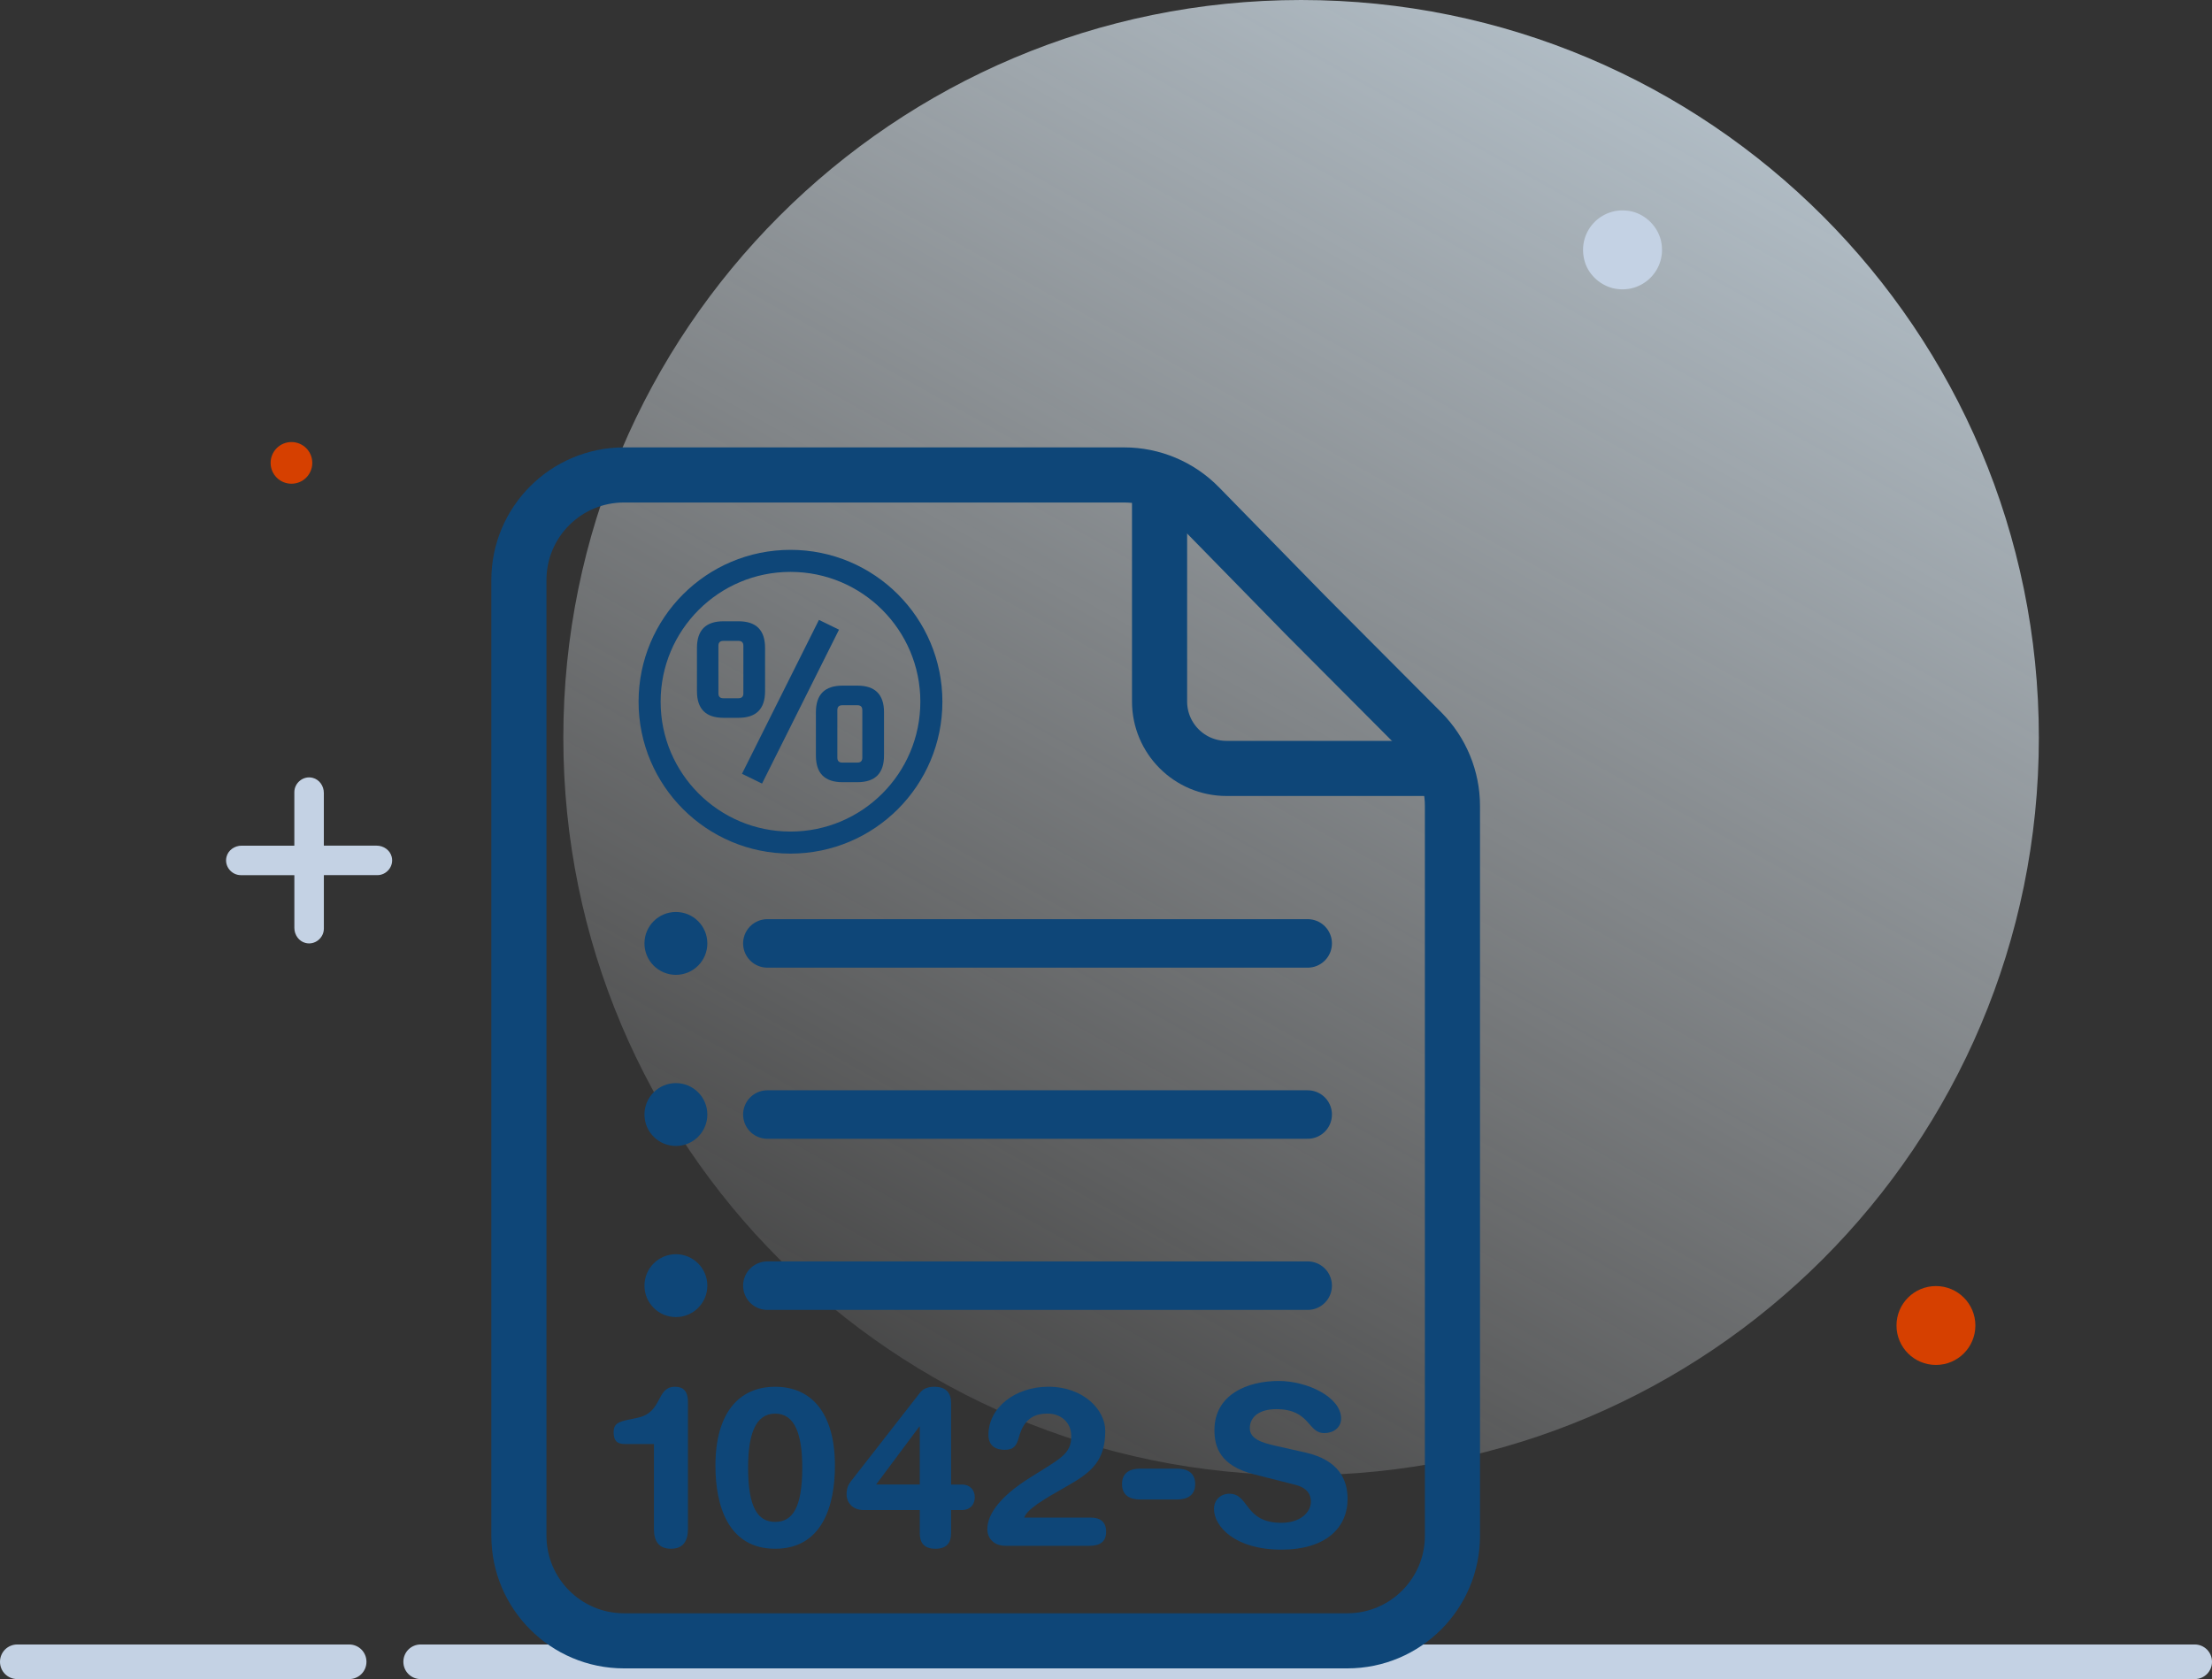
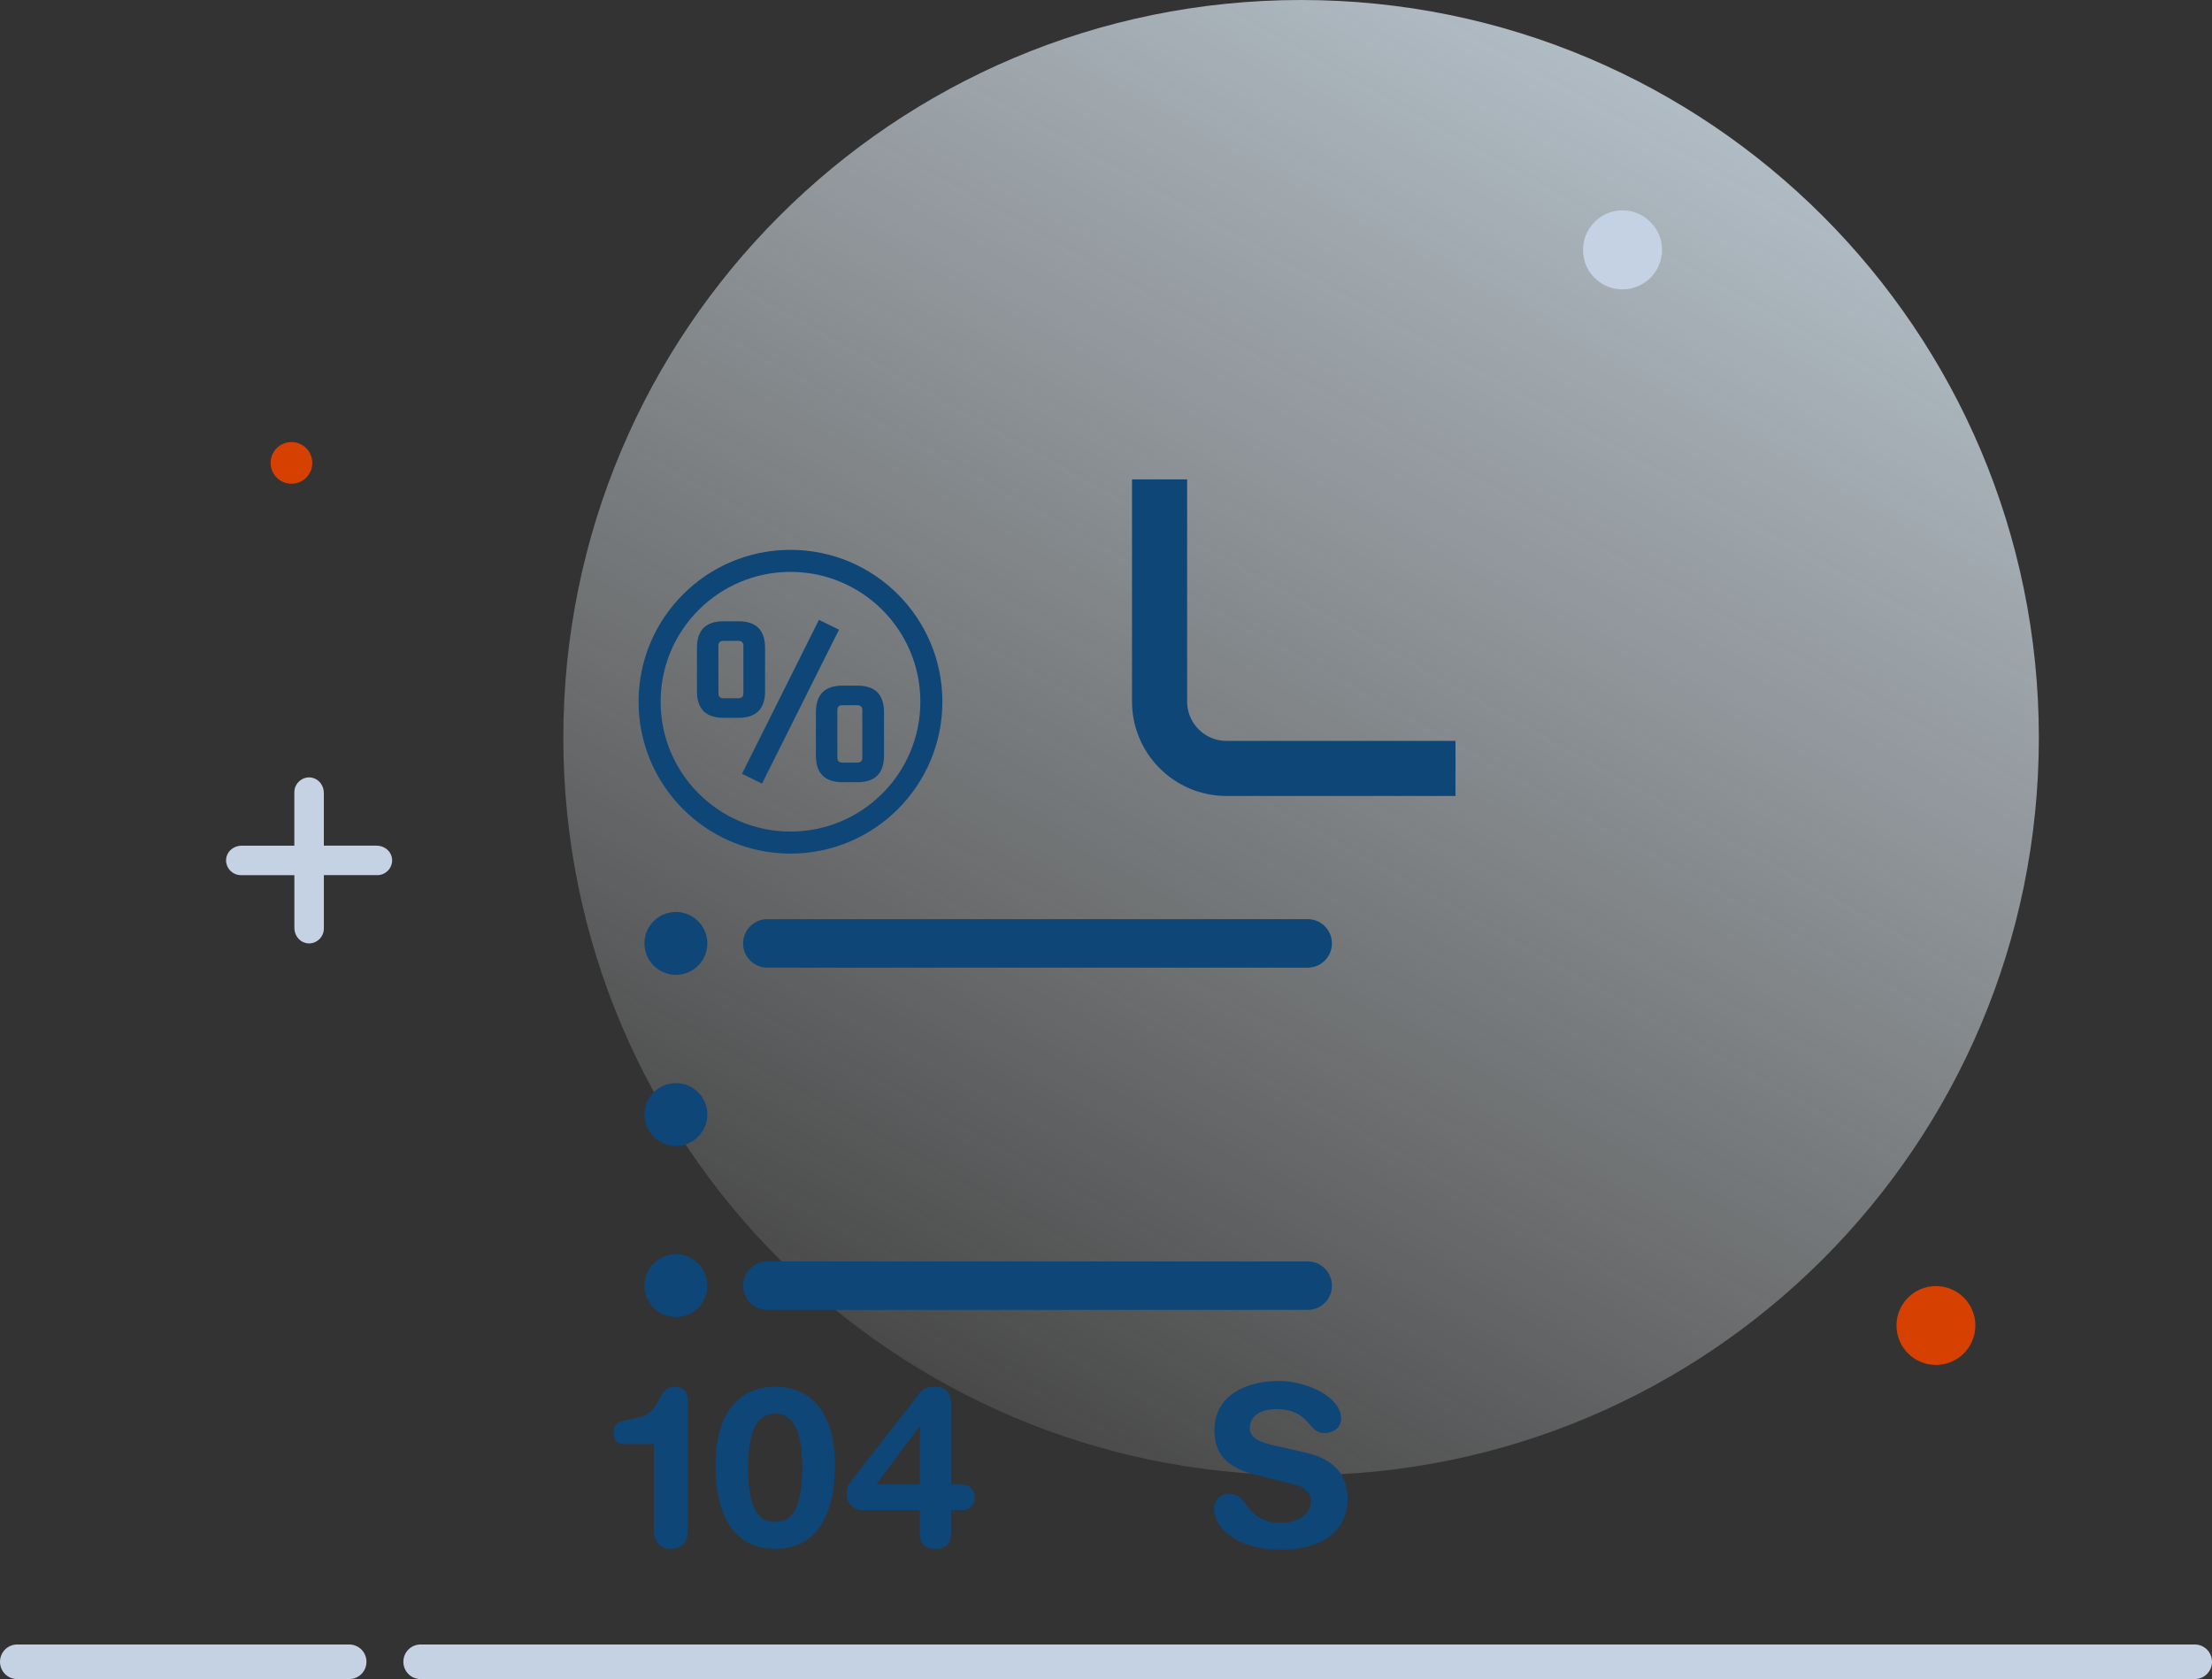
<svg xmlns="http://www.w3.org/2000/svg" viewBox="0 0 1003.27 761.72">
  <rect x="0" y="0" width="1003.27" height="761.72" fill="#333333" stroke="none" />
  <defs>
    <style>
      .cls-1 {
        fill: #c4d2e4;
      }

      .cls-2 {
        stroke-width: 25px;
      }

      .cls-2, .cls-3, .cls-4 {
        fill: none;
        stroke: #0e4678;
        stroke-miterlimit: 10;
      }

      .cls-5 {
        fill: #0e4678;
      }

      .cls-6 {
        fill: #d64000;
      }

      .cls-3 {
        stroke-width: 10px;
      }

      .cls-4 {
        stroke-linecap: round;
        stroke-width: 22px;
      }

      .cls-7 {
        fill: url(#linear-gradient);
      }
    </style>
    <linearGradient id="linear-gradient" x1="703.3" y1="1117.09" x2="-40.24" y2="-213.96" gradientTransform="translate(206 880.33) scale(1 -1)" gradientUnits="userSpaceOnUse">
      <stop offset="0" stop-color="#d7eeff" />
      <stop offset=".73" stop-color="#fff" stop-opacity="0" />
    </linearGradient>
  </defs>
  <g id="Layer_1" data-name="Layer 1">
    <path class="cls-7" d="M590.12,669.24c184.83,0,334.62-149.79,334.62-334.62S774.95,0,590.12,0,255.5,149.79,255.5,334.62s149.79,334.62,334.62,334.62Z" />
    <path class="cls-1" d="M158.37,746.02H7.85c-4.36,0-7.85,3.49-7.85,7.85s3.49,7.85,7.85,7.85h150.51c4.36,0,7.85-3.49,7.85-7.85s-3.49-7.85-7.85-7.85Z" />
    <path class="cls-1" d="M995.57,746.02H190.8c-4.36,0-7.85,3.49-7.85,7.85s3.49,7.85,7.85,7.85h804.62c4.36,0,7.85-3.49,7.85-7.85s-3.49-7.85-7.85-7.85h.15Z" />
    <path class="cls-6" d="M895.95,601.32c0,9.89-8,17.89-17.89,17.89s-17.89-8-17.89-17.89,8-17.89,17.89-17.89,17.89,8,17.89,17.89Z" />
    <path class="cls-1" d="M753.29,108.92c3.2,13.38-8.58,25.01-21.81,21.81-6.25-1.6-11.49-6.69-12.94-12.94-3.2-13.38,8.58-25.01,21.81-21.81,6.25,1.6,11.34,6.69,12.94,12.94Z" />
    <path class="cls-6" d="M141.64,209.99c0,5.24-4.22,9.45-9.45,9.45s-9.45-4.22-9.45-9.45,4.22-9.45,9.45-9.45,9.45,4.22,9.45,9.45Z" />
    <path class="cls-1" d="M170.81,383.63h-23.82c-.06,0-.11-.05-.11-.11v-23.82c0-3.14-2.01-6.06-5.06-6.83-4.3-1.09-8.32,2.32-8.32,6.49v24.17c0,.06-.05.11-.11.11h-23.82c-3.14,0-6.06,2.01-6.83,5.06-1.09,4.3,2.32,8.32,6.49,8.32h24.17c.06,0,.11.05.11.11v23.82c0,3.14,2.01,6.06,5.06,6.83,4.3,1.09,8.32-2.32,8.32-6.49v-24.17c0-.06.05-.11.11-.11h24.17c4.17,0,7.57-4.01,6.49-8.32-.77-3.05-3.69-5.06-6.83-5.06Z" />
    <g>
      <path class="cls-5" d="M296.58,655.09h-13.09c-3.35,0-5.18-1.22-5.18-5.38,0-3.76,2.03-4.77,7.31-5.78l3.76-.81c11.27-2.44,8.12-14.01,16.75-14.01,3.25,0,5.89,1.42,5.89,6.9v57.65c0,5.28-2.03,8.93-7.71,8.93s-7.71-3.65-7.71-8.93v-38.57Z" />
      <path class="cls-5" d="M351.59,629.11c16.44,0,27.1,11.87,27.1,35.83,0,17.97-5.68,37.66-27.1,37.66s-27.1-19.69-27.1-37.66c0-23.95,10.66-35.83,27.1-35.83ZM351.59,690.41c7.82,0,12.28-6.39,12.28-24.56,0-15.22-3.35-24.56-12.28-24.56s-12.28,9.34-12.28,24.56c0,18.17,4.47,24.56,12.28,24.56Z" />
      <path class="cls-5" d="M417.16,685.03h-25.48c-5.28,0-7.71-3.76-7.71-7,0-2.64.61-4.26,1.93-5.99l31.26-40.09c1.52-2.03,3.76-2.84,6.6-2.84,5.48,0,7.61,2.94,7.61,7.31v37.05h5.07c3.45,0,5.68,2.44,5.68,5.78s-2.23,5.79-5.68,5.79h-5.07v10.45c0,4.26-1.83,7.11-7.1,7.11s-7.11-2.84-7.11-7.11v-10.45ZM417.16,647.17h-.2l-19.59,26.29h19.79v-26.29Z" />
-       <path class="cls-5" d="M495,688.48c3.86,0,6.7,1.83,6.7,6.39s-2.84,6.39-7.51,6.39h-38.06c-5.89,0-8.32-3.96-8.32-7.51,0-7.21,6.39-15.22,19.08-23.24,14.11-8.93,18.98-10.76,18.98-18.98,0-6.6-5.07-10.25-10.66-10.25-6.5,0-10.86,2.64-13.09,10.76-1.02,3.76-2.33,5.68-6.39,5.68s-7.41-1.73-7.41-6.8c0-12.38,12.18-21.82,27.1-21.82,16.24,0,25.88,10.66,25.88,19.99,0,13.5-6.19,18.78-16.95,24.87-11.47,6.5-18.47,10.66-19.79,14.51h30.45Z" />
-       <path class="cls-5" d="M533.87,666.25c4.57,0,8.22,1.83,8.22,7s-3.65,7-8.22,7h-16.75c-4.57,0-8.22-1.83-8.22-7s3.65-7,8.22-7h16.75Z" />
      <path class="cls-5" d="M592.13,658.95c15.22,3.45,19.08,12.48,19.08,21.01,0,13.19-9.95,23.04-30.04,23.04-21.11,0-30.55-10.56-30.55-18.47,0-4.06,2.94-6.9,7-6.9,9.03,0,6.7,13.2,23.55,13.2,8.63,0,13.4-4.77,13.4-9.64,0-2.94-1.42-6.19-7.11-7.61l-18.78-4.77c-15.12-3.86-17.86-12.18-17.86-20,0-16.24,15.02-22.33,29.13-22.33,12.99,0,28.32,7.31,28.32,17.05,0,4.16-3.55,6.6-7.61,6.6-7.71,0-6.29-10.86-21.82-10.86-7.71,0-11.98,3.55-11.98,8.63s6.09,6.7,11.37,7.92l13.91,3.15Z" />
    </g>
    <line class="cls-4" x1="348.04" y1="427.98" x2="593.11" y2="427.98" />
-     <line class="cls-4" x1="348.04" y1="505.61" x2="593.11" y2="505.61" />
    <line class="cls-4" x1="348.04" y1="583.24" x2="593.11" y2="583.24" />
    <circle class="cls-5" cx="306.56" cy="427.98" r="14.26" />
    <circle class="cls-5" cx="306.56" cy="505.61" r="14.26" />
    <circle class="cls-5" cx="306.56" cy="583.24" r="14.26" />
  </g>
  <g id="Layer_2" data-name="Layer 2">
    <path class="cls-5" d="M316.11,313.58v-19.68c0-8.04,4.02-12.06,12.06-12.06h6.77c8.04,0,12.06,4.02,12.06,12.06v19.68c0,8.04-4.02,12.06-12.06,12.06h-6.77c-8.04,0-12.06-4.02-12.06-12.06ZM325.84,314.54c0,1.48.74,2.22,2.22,2.22h6.88c1.48,0,2.22-.74,2.22-2.22v-21.58c0-1.48-.74-2.22-2.22-2.22h-6.88c-1.48,0-2.22.74-2.22,2.22v21.58ZM336.53,351.03l34.91-69.82,9.1,4.44-34.91,69.82-9.1-4.44ZM370.06,342.78v-19.68c0-8.04,4.02-12.06,12.06-12.06h6.77c8.04,0,12.06,4.02,12.06,12.06v19.68c0,8.04-4.02,12.06-12.06,12.06h-6.77c-8.04,0-12.06-4.02-12.06-12.06ZM379.79,343.73c0,1.48.74,2.22,2.22,2.22h6.88c1.48,0,2.22-.74,2.22-2.22v-21.58c0-1.48-.74-2.22-2.22-2.22h-6.88c-1.48,0-2.22.74-2.22,2.22v21.58Z" />
    <circle class="cls-3" cx="358.53" cy="318.34" r="63.9" />
-     <path class="cls-2" d="M611.09,744.37h-328.05c-26.34,0-47.69-21.35-47.69-47.69v-433.53c0-26.34,21.35-47.69,47.69-47.69h226.83c12.83,0,25.12,5.17,34.09,14.35l48.32,49.4,52.59,52.79c8.9,8.94,13.9,21.04,13.9,33.66v331.02c0,26.34-21.35,47.69-47.69,47.69Z" />
    <path class="cls-2" d="M660.15,348.6h-103.85c-16.78,0-30.37-13.6-30.37-30.37v-100.75" />
  </g>
</svg>